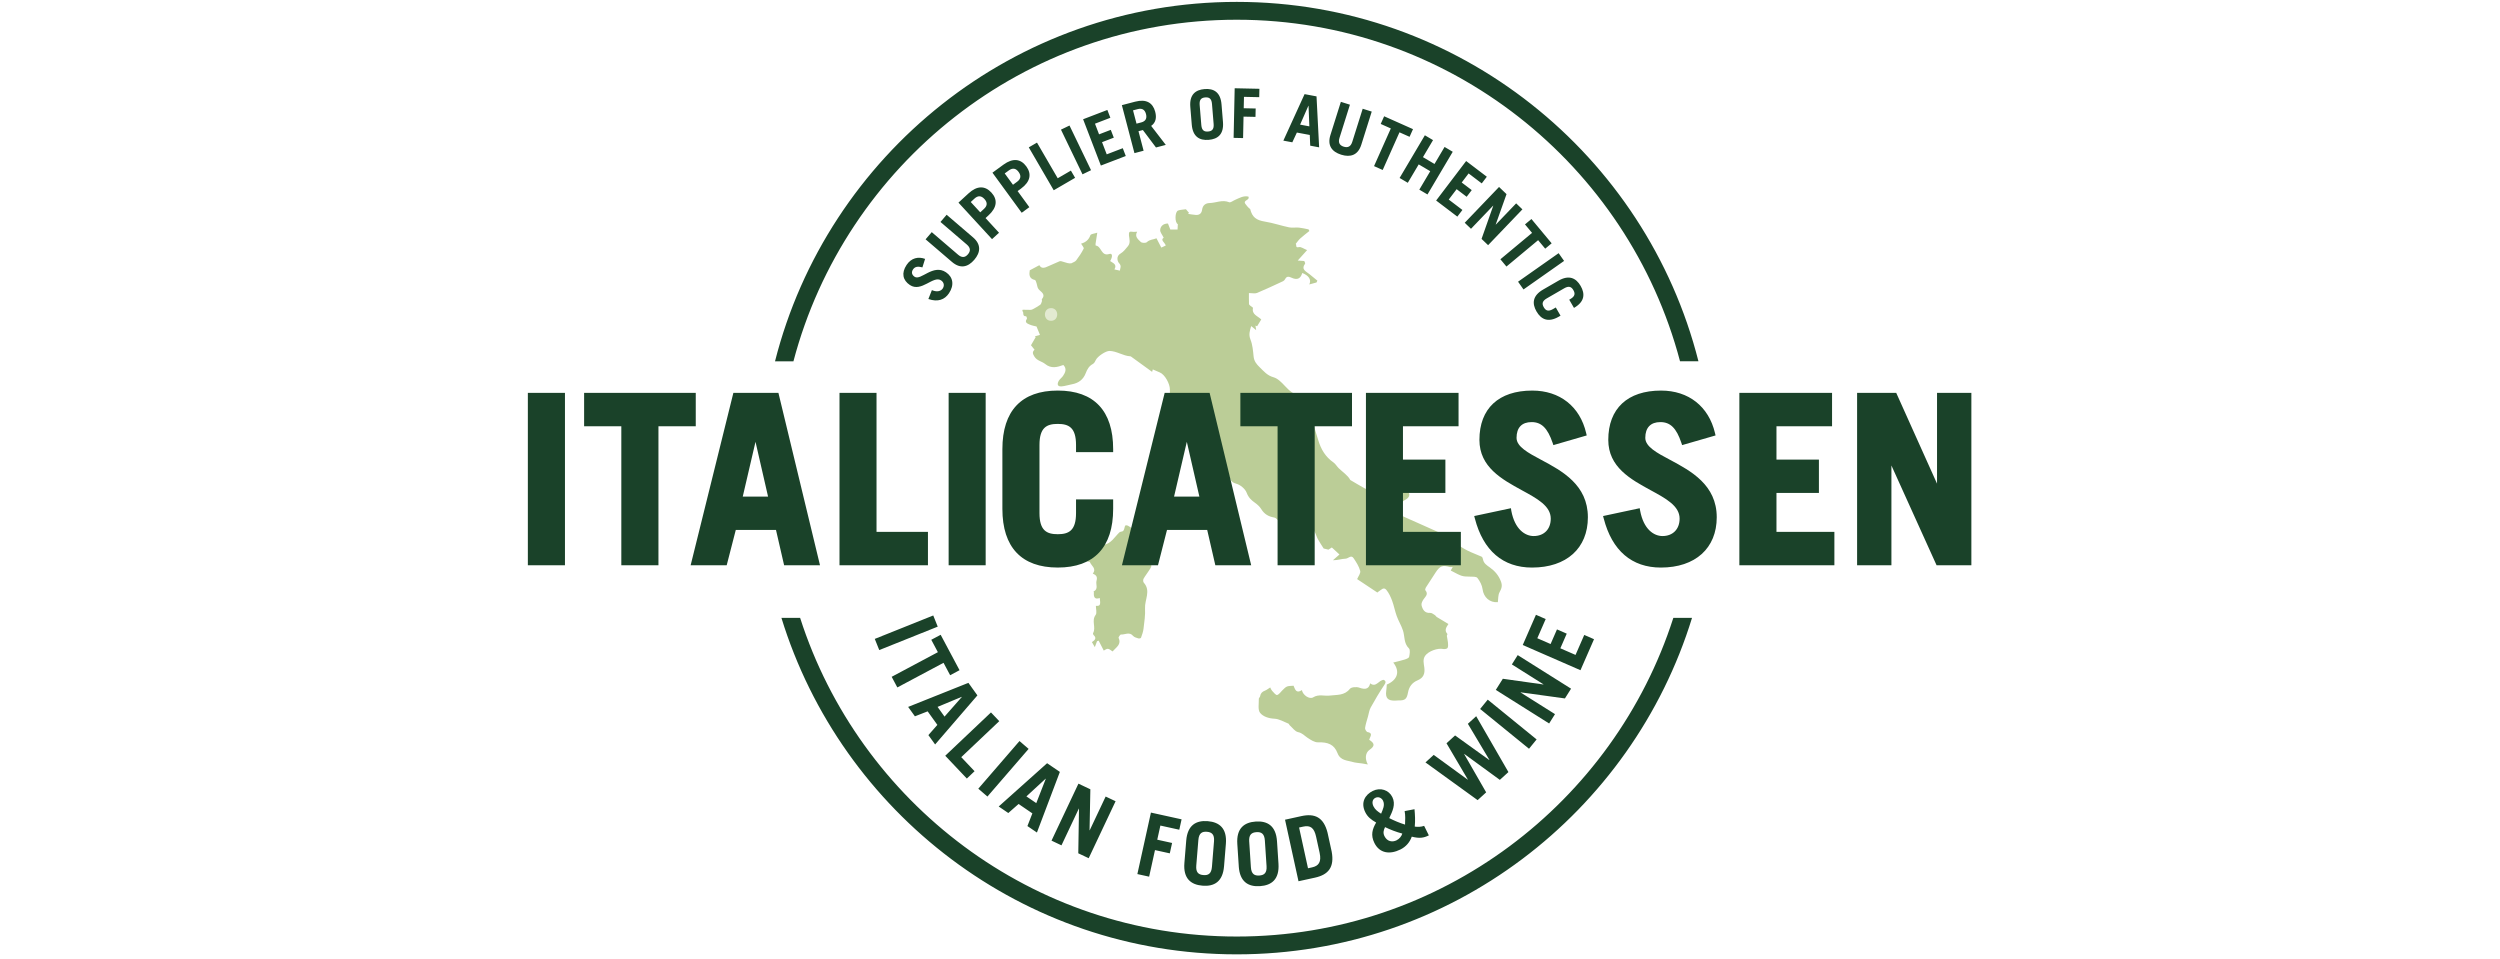
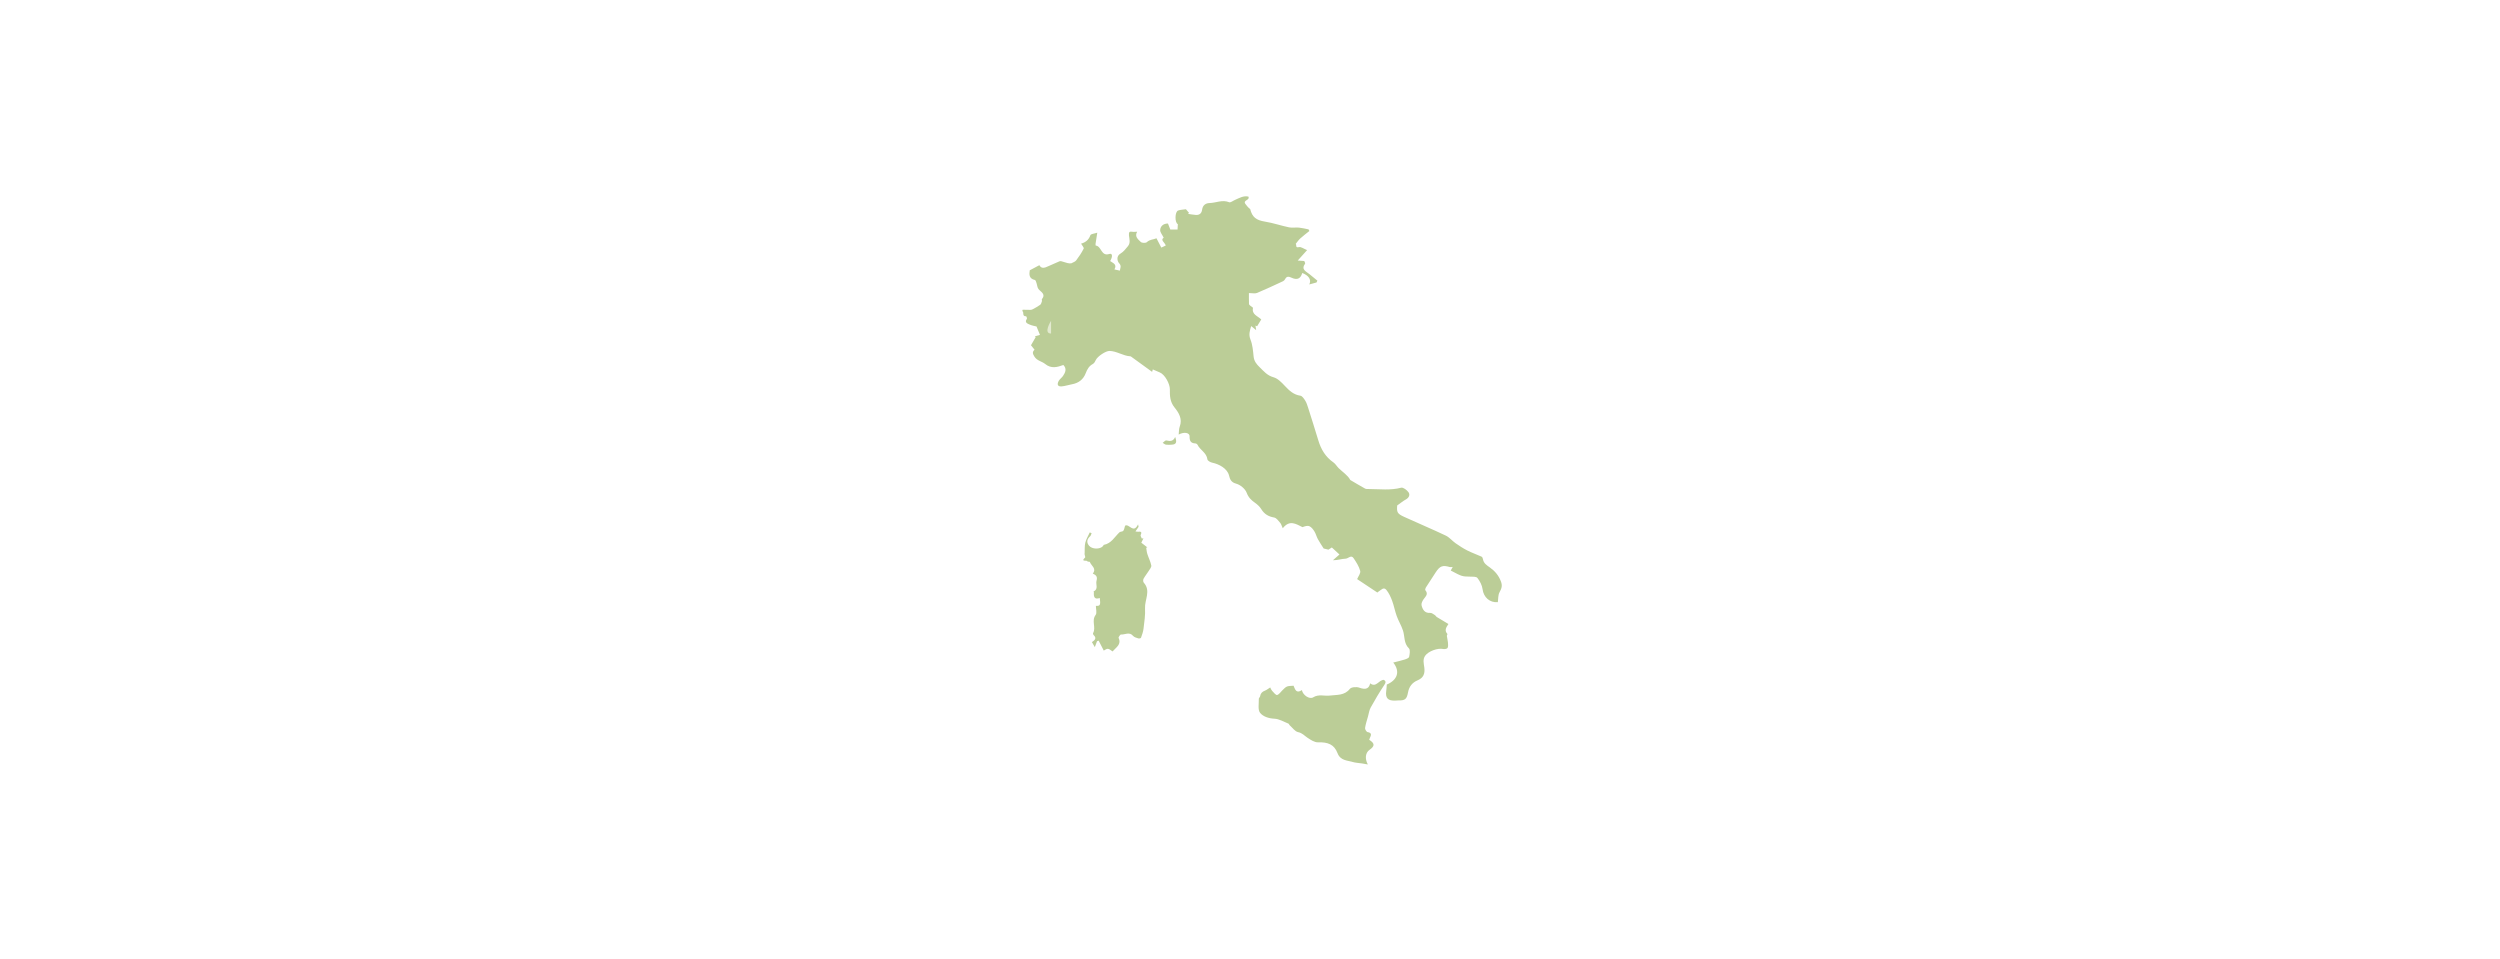
<svg xmlns="http://www.w3.org/2000/svg" id="Layer_1" viewBox="0 0 125.575 48.189">
  <defs>
    <style> .cls-1 { fill: #e3ead1; } .cls-2 { fill: #bbcd97; } .cls-3 { fill: #1a4229; } </style>
  </defs>
  <g>
    <path class="cls-2" d="M65.394,34.663c.048.259.385.477.565.365.279-.175.565-.054.843-.09.347-.045.729.008,1.001-.336.073-.092.335-.112.472-.061.353.131.496.024.548-.217.305.236.43-.179.69-.174.095.057.112.12.02.256-.245.365-.469.745-.682,1.13-.074.133-.094.296-.135.445-.054.195-.12.388-.149.587-.01.064.072.196.127.205.229.038.178.157.115.294-.014.03-.023.062-.034.093.287.181.29.314.012.508-.194.135-.247.429-.08.731-.13-.023-.209-.04-.29-.051-.16-.021-.349-.036-.474-.074-.266-.081-.616-.065-.759-.442-.169-.444-.489-.56-.983-.545-.173.005-.363-.122-.521-.226-.155-.101-.263-.243-.476-.286-.159-.032-.286-.224-.426-.347-.024-.021-.033-.07-.059-.08-.233-.091-.466-.237-.705-.247-.294-.013-.575-.111-.72-.295-.123-.155-.056-.464-.064-.704-.001-.042.058-.083.065-.129.023-.147.104-.23.242-.281.084-.031.157-.094.266-.161.016.029.046.114.101.176.073.082.188.22.246.203.106-.032.182-.161.274-.246.07-.065.138-.147.223-.18.094-.037.207-.027.328-.04.076.17.124.417.423.218M63.066,16.358c.027.01.053.019.08.028.069-.113.138-.227.207-.34-.181-.178-.484-.244-.416-.578.005-.024-.08-.063-.119-.1-.031-.029-.08-.064-.081-.098-.007-.197-.004-.395-.004-.549.172,0,.306.036.408-.006.441-.184.873-.389,1.307-.59.042-.02.083-.063.104-.105.079-.157.188-.132.316-.073.286.134.458.059.544-.234.322.122.474.336.353.575.143-.039.253-.069.363-.099.014-.031.029-.061.044-.092-.133-.109-.266-.218-.399-.327-.166-.136-.435-.227-.218-.527.017-.023-.027-.091-.042-.132-.09-.007-.171-.013-.328-.024.185-.206.33-.367.471-.524-.171-.068-.308-.176-.41-.15-.202.051-.103-.12-.162-.164.075-.091.142-.192.229-.271.146-.132.304-.25.457-.374-.014-.027-.027-.054-.041-.082-.161-.031-.32-.073-.482-.089-.165-.016-.337.021-.497-.013-.406-.084-.802-.223-1.21-.288-.439-.07-.642-.222-.742-.629-.097-.073-.17-.161-.237-.253-.151-.205.23-.175.149-.375-.247-.058-.456.072-.672.165-.101.043-.227.148-.297.119-.339-.141-.654.031-.98.04-.206.005-.348.113-.378.332-.024.183-.131.277-.313.266-.132-.008-.263-.035-.394-.054.016-.016.033-.033.049-.05-.058-.069-.117-.138-.155-.183-.152.023-.279.024-.392.065-.169.06-.176.616-.015.684-.005.082-.009.165-.014.272h-.363c-.044-.112-.082-.209-.119-.303-.236,0-.374.132-.391.32-.01.115.103.24.177.393-.187.118.061.236.103.392-.081.038-.155.072-.223.104-.081-.156-.155-.3-.243-.468-.152.069-.335.053-.484.195-.054.052-.248.045-.304-.01-.135-.132-.325-.27-.182-.514-.075.004-.129.008-.182.008-.067,0-.149-.028-.196.002-.036.023-.042.119-.034.178.023.186.084.377-.053.54-.111.132-.221.283-.366.365-.248.14-.15.409-.084.478.144.148.064.25.045.383-.099-.022-.184-.04-.272-.06.149-.261-.08-.321-.214-.421.143-.242.11-.406-.045-.355-.415.135-.385-.398-.682-.423-.005,0-.01-.063-.006-.094.024-.166.051-.331.086-.553-.148.05-.323.061-.346.126-.081.233-.237.359-.468.425.052.094.155.203.131.249-.105.209-.236.407-.378.593-.054.071-.163.099-.247.147-.122.018-.251-.031-.383-.071-.067-.021-.155-.056-.208-.031-.174.084-.364.152-.526.231-.246.121-.383.143-.485-.036-.173.092-.32.17-.482.257-.03.199-.05.419.261.487.038.008.061.109.083.17.033.094.035.208.092.281.12.156.386.248.173.515-.015.019.013.069.003.098-.022.064-.04.146-.088.182-.118.087-.251.155-.38.226-.033.018-.074.028-.111.028-.13,0-.259-.004-.389-.007-.006.022-.013.044-.019.066.108.058-.032.272.193.264.013,0,.054.103.038.127-.132.186.028.24.139.289.124.055.263.075.345.097.067.162.122.295.173.42-.083.024-.169.05-.256.075.014.013.027.026.041.038-.074.129-.149.258-.236.409.046.058.113.141.179.224-.129.118-.089.211-.006.346.131.214.372.234.54.371.304.248.61.162.913.05.184.188.103.374-.018.552-.06.088-.159.152-.212.244-.085.149-.085.296.143.279.173-.013.342-.075.514-.105.337-.059.577-.241.697-.559.074-.195.166-.359.358-.462.067-.036.115-.123.148-.198.083-.182.502-.463.693-.457.368.011.676.249,1.041.27.015,0,.032.011.045.02.349.253.698.506,1.049.761.012-.041.027-.095.035-.122.129.056.239.106.351.151.258.103.509.578.506.845-.004.323.001.626.234.915.209.258.409.571.262.959-.043.114-.035.248-.054.402.271-.15.554-.095.549.087-.006.226.054.349.291.358.037.001.09.033.105.065.128.269.458.398.499.736.008.066.148.147.238.165.345.072.764.29.85.651.043.179.101.337.354.404.209.055.455.258.529.454.09.241.229.373.418.506.122.086.241.196.318.322.153.249.359.369.646.419.114.02.215.164.304.268.054.063.075.156.128.271.351-.447.672-.208.993-.055.117-.047.25-.089.346-.047.104.046.189.161.253.264.072.116.103.258.169.379.088.162.193.315.293.475.049.012.134.033.24.059.04-.026.108-.069.172-.11.139.128.264.244.382.353-.117.103-.223.196-.328.289.242,0,.438-.073.637-.079.136-.004.277-.209.399-.027.135.2.273.413.334.64.032.118-.1.28-.154.413.343.228.676.449,1.017.676.015-.013.038-.039.066-.055.122-.07.248-.249.387-.077.126.155.215.349.286.538.094.252.141.522.233.775.089.246.23.473.312.72.1.299.033.643.301.903.075.073.039.286.01.426-.012.057-.134.106-.214.131-.182.058-.37.099-.584.154.365.457.204.881-.324,1.106-.01.115-.013.216-.028.315-.052.363.084.509.463.49.05-.003.101-.009.151-.008.33.007.418-.066.479-.396.052-.289.206-.499.482-.614.286-.12.378-.322.338-.638-.024-.197-.091-.405.043-.597.162-.23.633-.399.908-.337.068.015.197-.01.218-.055.038-.081.024-.19.016-.286-.009-.105-.04-.208-.053-.313-.004-.034.039-.09.026-.104-.166-.179-.056-.336.053-.498-.203-.122-.394-.233-.582-.35-.04-.025-.063-.077-.103-.101-.073-.044-.155-.113-.228-.107-.284.021-.384-.17-.438-.382-.021-.088.041-.215.1-.3.099-.144.258-.258.092-.456-.02-.023,0-.098.024-.136.165-.261.334-.52.505-.778.204-.309.347-.357.702-.25.033.01.073-.003.143-.007-.045.083-.072.132-.099.181.571.303.571.298.957.306.132.003.322-.01.382.066.127.16.234.368.26.569.051.398.354.683.767.648.023-.165.007-.351.08-.489.101-.188.162-.324.073-.556-.115-.304-.306-.522-.551-.696-.161-.115-.317-.209-.351-.422-.007-.045-.034-.107-.068-.123-.237-.108-.486-.193-.717-.311-.205-.103-.4-.231-.589-.363-.17-.119-.308-.297-.492-.384-.694-.329-1.402-.626-2.1-.945-.337-.154-.37-.233-.341-.569.162-.114.295-.224.443-.306.157-.088.209-.236.127-.355-.079-.114-.27-.257-.37-.231-.539.143-1.079.069-1.619.067-.066,0-.142.005-.196-.024-.25-.137-.494-.286-.741-.43-.066-.126-.164-.223-.266-.315-.105-.095-.217-.18-.317-.279-.094-.092-.161-.219-.266-.291-.393-.272-.619-.649-.754-1.097-.168-.555-.343-1.109-.519-1.662-.038-.118-.076-.24-.142-.344-.062-.098-.151-.233-.243-.246-.344-.05-.56-.259-.783-.496-.162-.173-.354-.373-.568-.431-.315-.086-.488-.304-.696-.505-.152-.148-.277-.299-.301-.529-.029-.29-.052-.593-.158-.858-.1-.251-.036-.446.036-.678.083.068.15.122.249.203-.016-.107-.026-.17-.035-.232M55.047,30.431c.213.017.241-.041.196-.392-.273.092-.314-.067-.297-.284,0-.015-.018-.044-.017-.044.262-.124.1-.356.148-.532.053-.193.008-.284-.187-.367.207-.261-.077-.39-.147-.584-.007-.018-.079-.012-.12-.018.033-.106-.385.047-.118-.207.026-.025-.046-.151-.023-.221.009-.177-.008-.36.034-.528.045-.178.146-.341.223-.511.031.013.061.026.092.039-.022.049-.031.113-.067.146-.174.16-.197.317-.06.483.151.182.55.192.702.016.016-.018.024-.057.04-.06.377-.068.539-.399.784-.629.047-.044.155-.028.191-.074.05-.065.06-.162.092-.26.214-.118.411.43.653-.066.008.042.016.084.024.125-.047.069-.094.138-.156.229.053.007.094.02.134.016.134-.013.206.002.127.164-.02.041.036.118.058.179.028-.005.055-.01.083-.014-.034.071-.069.142-.108.222.106.082.205.16.304.237-.02.005-.04.009-.059.014.019.104.025.213.057.313.062.195.16.382.199.58.016.082-.076.19-.131.278-.082.133-.184.253-.258.39-.027.05-.024.156.011.194.372.414.039.862.064,1.291.02.339-.036.684-.076,1.025-.018.154-.074.305-.127.453-.009.025-.095.045-.135.032-.093-.03-.205-.058-.263-.127-.186-.22-.406-.054-.607-.068-.038-.003-.135.137-.12.171.153.332-.119.466-.303.679-.075-.046-.151-.124-.233-.132-.073-.007-.153.064-.209.09-.084-.164-.17-.332-.256-.499-.027.009-.055.018-.082.028-.034.091-.068.181-.111.297-.051-.089-.094-.163-.146-.253.14-.092.261-.197.081-.358-.02-.018-.035-.072-.023-.093.162-.285-.094-.621.129-.915.074-.098.012-.301.012-.457M59.028,21.947c.104.276.049.38-.176.389-.095.004-.192.014-.284,0-.059-.01-.112-.06-.167-.092.061-.043.133-.132.182-.121.188.045.35.053.446-.175" />
-     <path class="cls-1" d="M52.795,16.115c.411,0,.412-.639,0-.639s-.412.639,0,.639" />
+     <path class="cls-1" d="M52.795,16.115s-.412.639,0,.639" />
  </g>
-   <path class="cls-3" d="M38.929,18.149C41.552,7.786,50.955.095,62.121.095s20.569,7.691,23.192,18.053h-.925C81.787,8.285,72.79.991,62.121.991s-19.666,7.295-22.267,17.158h-.925ZM84.052,31.035c-2.975,9.275-11.681,16.007-21.931,16.007s-18.956-6.732-21.931-16.007h-.939c3.006,9.776,12.121,16.902,22.87,16.902s19.863-7.126,22.87-16.902h-.939ZM46.466,13.004c-.339-.126-.692-.051-.927.302-.274.41-.192.772.164,1.01.58.387,1.175-.493,1.566-.233.155.103.176.271.084.409-.078.118-.263.202-.544.081l-.177.446c.478.166.82.033,1.035-.288.278-.416.205-.817-.151-1.055-.649-.433-1.262.436-1.574.227-.14-.094-.175-.229-.081-.369.092-.138.233-.168.472-.104l.134-.425ZM46.492,12.021l1.326,1.136c.417.357.801.264,1.12-.108.319-.372.354-.769-.062-1.126l-1.326-1.136-.31.362,1.323,1.134c.181.155.206.317.055.492-.15.176-.312.173-.493.019l-1.323-1.134-.31.362ZM48.761,10.147l.188-.173c.173-.159.339-.152.498.021.159.173.152.339-.021.497l-.188.173-.477-.518ZM50.181,11.691l-.677-.737.155-.143c.432-.397.456-.794.138-1.14-.318-.346-.716-.355-1.147.042l-.506.465,1.686,1.834.351-.322ZM50.467,8.711l.206-.15c.19-.139.354-.113.492.077.138.189.113.354-.077.492l-.206.151-.415-.569ZM51.705,10.407l-.59-.809.17-.124c.474-.346.543-.738.266-1.117-.277-.379-.671-.433-1.145-.088l-.555.405,1.469,2.013.385-.281ZM54.003,8.933l-.212-.364-.662.385-1.041-1.791-.412.239,1.253,2.155,1.074-.625ZM54.803,8.549l-1.082-2.244-.429.207,1.082,2.244.429-.207ZM56.548,7.837l-.151-.393-.806.309-.235-.612.59-.226-.151-.393-.589.226-.205-.535.773-.297-.151-.393-1.218.467.892,2.326,1.25-.479ZM56.912,5.543l.237-.062c.204-.053.353.014.415.248.061.234-.036.366-.24.42l-.237.062-.175-.668ZM58.559,7.28l-.736-.956c.232-.164.282-.409.203-.71-.119-.454-.452-.652-1.007-.507l-.668.175.632,2.41.46-.121-.257-.981.221-.058.658.876.494-.13ZM60.259,5.269c-.022-.275.092-.361.281-.376.189-.015.316.051.338.326l.083,1.011c.022.275-.092.361-.281.376-.189.016-.316-.05-.338-.326l-.083-1.011ZM59.862,6.257c.05.612.391.806.852.768.461-.038.766-.284.716-.896l-.073-.887c-.05-.612-.391-.806-.852-.768-.461.038-.766.284-.716.896l.073.887ZM62.44,6.935l.023-1.077.6.013.009-.421-.6-.013.013-.573.766.017.009-.421-1.242-.027-.054,2.492.476.011ZM65.721,5.313h.007s.041,1.034.041,1.034l-.465-.087.416-.947ZM64.913,7.149l.229-.491.648.121.022.538.448.084-.131-2.56-.6-.113-1.066,2.336.451.084ZM67.351,5.117l-.524,1.666c-.165.523.072.84.54.987.467.147.846.024,1.011-.499l.524-1.666-.454-.143-.523,1.662c-.071.227-.21.313-.431.244-.221-.07-.282-.219-.21-.446l.523-1.663-.454-.143ZM69.525,5.841l-.171.385.507.226-.843,1.892.435.194.843-1.892.507.226.172-.385-1.45-.647ZM70.713,9.183l.549-.926.579.343-.549.926.41.242,1.269-2.144-.41-.243-.506.855-.58-.343.506-.855-.41-.243-1.269,2.144.41.242ZM73.202,10.881l.255-.335-.687-.522.397-.522.503.382.255-.335-.503-.382.346-.456.66.501.255-.335-1.039-.789-1.507,1.984,1.066.81ZM73.889,11.491l1.112-1.161.005.005-.587,1.665.329.315,1.723-1.799-.314-.301-1.022,1.066-.005-.005.543-1.525-.376-.36-1.724,1.799.314.301ZM76.924,11.002l-.324.269.356.427-1.591,1.325.304.366,1.591-1.325.356.427.324-.269-1.016-1.22ZM76.526,14.539l2.038-1.433-.274-.389-2.038,1.433.274.39ZM78.571,14.481c.239-.138.365-.072.46.093.095.164.09.307-.149.445l-.06.035.239.412.006-.003c.532-.308.56-.699.329-1.1-.232-.4-.585-.57-1.117-.263l-.771.446c-.532.308-.56.699-.329,1.099.232.4.586.57,1.117.263l.089-.052-.238-.412-.143.083c-.239.138-.365.072-.46-.093-.095-.164-.09-.307.149-.445l.878-.508ZM44.165,32.653l2.937-1.177-.225-.561-2.937,1.177.225.561ZM47.25,31.885l-.472.251.332.623-2.321,1.237.284.534,2.321-1.237.332.623.472-.252-.948-1.779ZM48.307,35.003l.005.007-.868.985-.35-.488,1.213-.505ZM45.955,35.981l.641-.25.488.68-.451.513.338.47,2.124-2.465-.452-.63-3.027,1.209.34.473ZM48.565,39.106l.388-.368-.669-.706,1.909-1.808-.416-.439-2.297,2.176,1.085,1.146ZM49.598,40.011l2.069-2.394-.458-.395-2.069,2.394.458.395ZM52.523,39.113l.007.005-.478,1.223-.496-.338.967-.89ZM50.647,40.838l.517-.454.692.472-.249.637.478.325,1.152-3.045-.641-.437-2.431,2.174.482.328ZM53.318,42.462l.872-1.847.008.004-.036,2.242.523.247,1.351-2.862-.499-.236-.801,1.696-.008-.004.041-2.056-.599-.283-1.352,2.862.499.236ZM57.721,44.035l.294-1.335.744.164.115-.522-.745-.164.157-.71.95.209.115-.522-1.54-.339-.681,3.089.591.13ZM60.194,42.194c.028-.35.189-.433.429-.414.24.02.385.128.357.478l-.104,1.284c-.028.35-.189.433-.43.413-.24-.02-.385-.128-.357-.477l.105-1.284ZM59.492,43.35c-.063.778.325,1.09.91,1.138.586.048,1.019-.198,1.082-.976l.092-1.127c.063-.777-.324-1.09-.91-1.138-.586-.047-1.018.199-1.082.976l-.092,1.127ZM62.747,42.271c-.023-.35.124-.456.364-.472.24-.016.4.07.423.42l.085,1.286c.023.35-.124.456-.364.472-.241.016-.4-.071-.423-.42l-.084-1.286ZM62.223,43.518c.051.778.48,1.032,1.067.993.586-.039.978-.345.928-1.124l-.074-1.128c-.051-.778-.48-1.032-1.066-.993-.587.039-.979.345-.928,1.124l.074,1.128ZM65.253,41.566l.205-.045c.368-.081.553.067.649.504l.178.814c.101.462-.053.658-.379.729l-.205.045-.448-2.047ZM65.224,44.265l.823-.18c.676-.148.989-.522.844-1.307l-.208-.951c-.196-.774-.637-.982-1.314-.834l-.822.181.677,3.092ZM70.149,42.209c-.208.103-.471.067-.607-.208-.081-.165-.046-.3.029-.455.27.13.556.243.866.324-.034.129-.142.266-.287.338M68.99,40.504c-.086-.173-.061-.351.095-.429.165-.081.321.017.382.138.113.228-.011.451-.094.659-.172-.11-.301-.203-.383-.368M70.555,40.74c.042.223.03.445.02.68-.272-.085-.536-.194-.793-.326.16-.338.337-.691.156-1.056-.177-.357-.6-.5-.985-.309-.385.191-.617.58-.376,1.067.117.236.287.371.547.521-.191.325-.284.63-.089,1.023.257.518.767.598,1.312.328.279-.139.472-.371.566-.643.38.095.588.07.858-.064l-.237-.479c-.153.056-.318.06-.471.038.03-.303.013-.594-.013-.874l-.496.095ZM74.222,40.19l.428-.39-1.105-1.923.007-.006,1.785,1.302.431-.392-1.619-2.806-.418.381,1.082,1.814-.007.006-1.717-1.235-.431.393,1.072,1.822-.007.006-1.707-1.244-.415.378,2.62,1.895ZM77.184,37.141l-2.455-1.998-.382.469,2.455,1.998.382-.469ZM78.108,35.871l-1.729-1.088.005-.007,2.222.306.308-.49-2.679-1.686-.294.468,1.588,1-.005.007-2.037-.287-.353.56,2.679,1.686.294-.468ZM80.067,32.107l-.49-.214-.438,1.004-.763-.333.321-.735-.49-.214-.321.735-.667-.291.421-.964-.49-.214-.663,1.518,2.9,1.266.681-1.559ZM26.514,19.735v8.657h1.864v-8.657h-1.864ZM29.34,19.735v1.675h1.869v6.982h1.865v-6.982h1.874v-1.675h-5.608ZM41.187,28.392h-1.801l-.408-1.772h-2.02l-.456,1.772h-1.811l2.146-8.657h2.263l2.088,8.657ZM38.58,24.945l-.631-2.753-.641,2.753h1.272ZM44.028,26.717v-6.982h-1.86v8.657h4.443v-1.675h-2.583ZM55.914,22.711v-.151c0-1.928-.961-2.942-2.782-2.942s-2.782,1.015-2.782,2.942v3.001c0,1.928.961,2.947,2.782,2.947s2.782-1.02,2.782-2.947v-.476h-1.865v.689c0,.879-.364,1.059-.918,1.059s-.918-.18-.918-1.059v-3.423c0-.879.364-1.058.918-1.058s.918.18.918,1.058v.359h1.865ZM47.65,28.392h1.86v-8.657h-1.86v8.657ZM62.304,19.735v1.675h1.869v6.982h1.864v-6.982h1.874v-1.675h-5.608ZM70.471,26.717v-1.957h2.131v-1.675h-2.131v-1.675h2.792v-1.675h-4.652v8.657h4.768v-1.675h-2.908ZM77.419,23.1c-.665-.354-1.243-.665-1.243-1.107,0-.515.267-.791.757-.791.495,0,.801.301,1.054,1.039l.039.117,1.675-.486-.029-.121c-.311-1.335-1.326-2.132-2.705-2.132-1.69,0-2.656.903-2.656,2.476,0,1.369,1.131,1.981,2.122,2.525.787.427,1.461.796,1.461,1.432,0,.529-.335.874-.859.874-.427,0-.947-.335-1.122-1.267l-.019-.131-1.845.393.034.126c.418,1.612,1.413,2.462,2.87,2.462,1.733,0,2.806-.971,2.806-2.525,0-1.631-1.296-2.326-2.34-2.884ZM83.891,23.1c-.67-.354-1.248-.665-1.248-1.107,0-.515.272-.791.757-.791.5,0,.806.301,1.054,1.039l.039.117,1.68-.486-.029-.121c-.316-1.335-1.326-2.132-2.709-2.132-1.685,0-2.651.903-2.651,2.476,0,1.369,1.126,1.981,2.122,2.525.787.427,1.461.796,1.461,1.432,0,.529-.34.874-.859.874-.432,0-.947-.335-1.122-1.267l-.024-.131-1.84.393.034.126c.418,1.612,1.408,2.462,2.87,2.462,1.729,0,2.806-.971,2.806-2.525,0-1.631-1.301-2.326-2.34-2.884ZM89.232,26.717v-1.957h2.132v-1.675h-2.132v-1.675h2.792v-1.675h-4.656v8.657h4.773v-1.675h-2.908ZM97.297,19.735v4.559l-2.049-4.559h-1.966v8.657h1.724v-5.011l2.268,5.011h1.748v-8.657h-1.724ZM62.847,28.392h-1.801l-.408-1.772h-2.02l-.452,1.772h-1.811l2.146-8.657h2.258l2.088,8.657ZM60.245,24.945l-.631-2.753-.641,2.753h1.272Z" />
</svg>